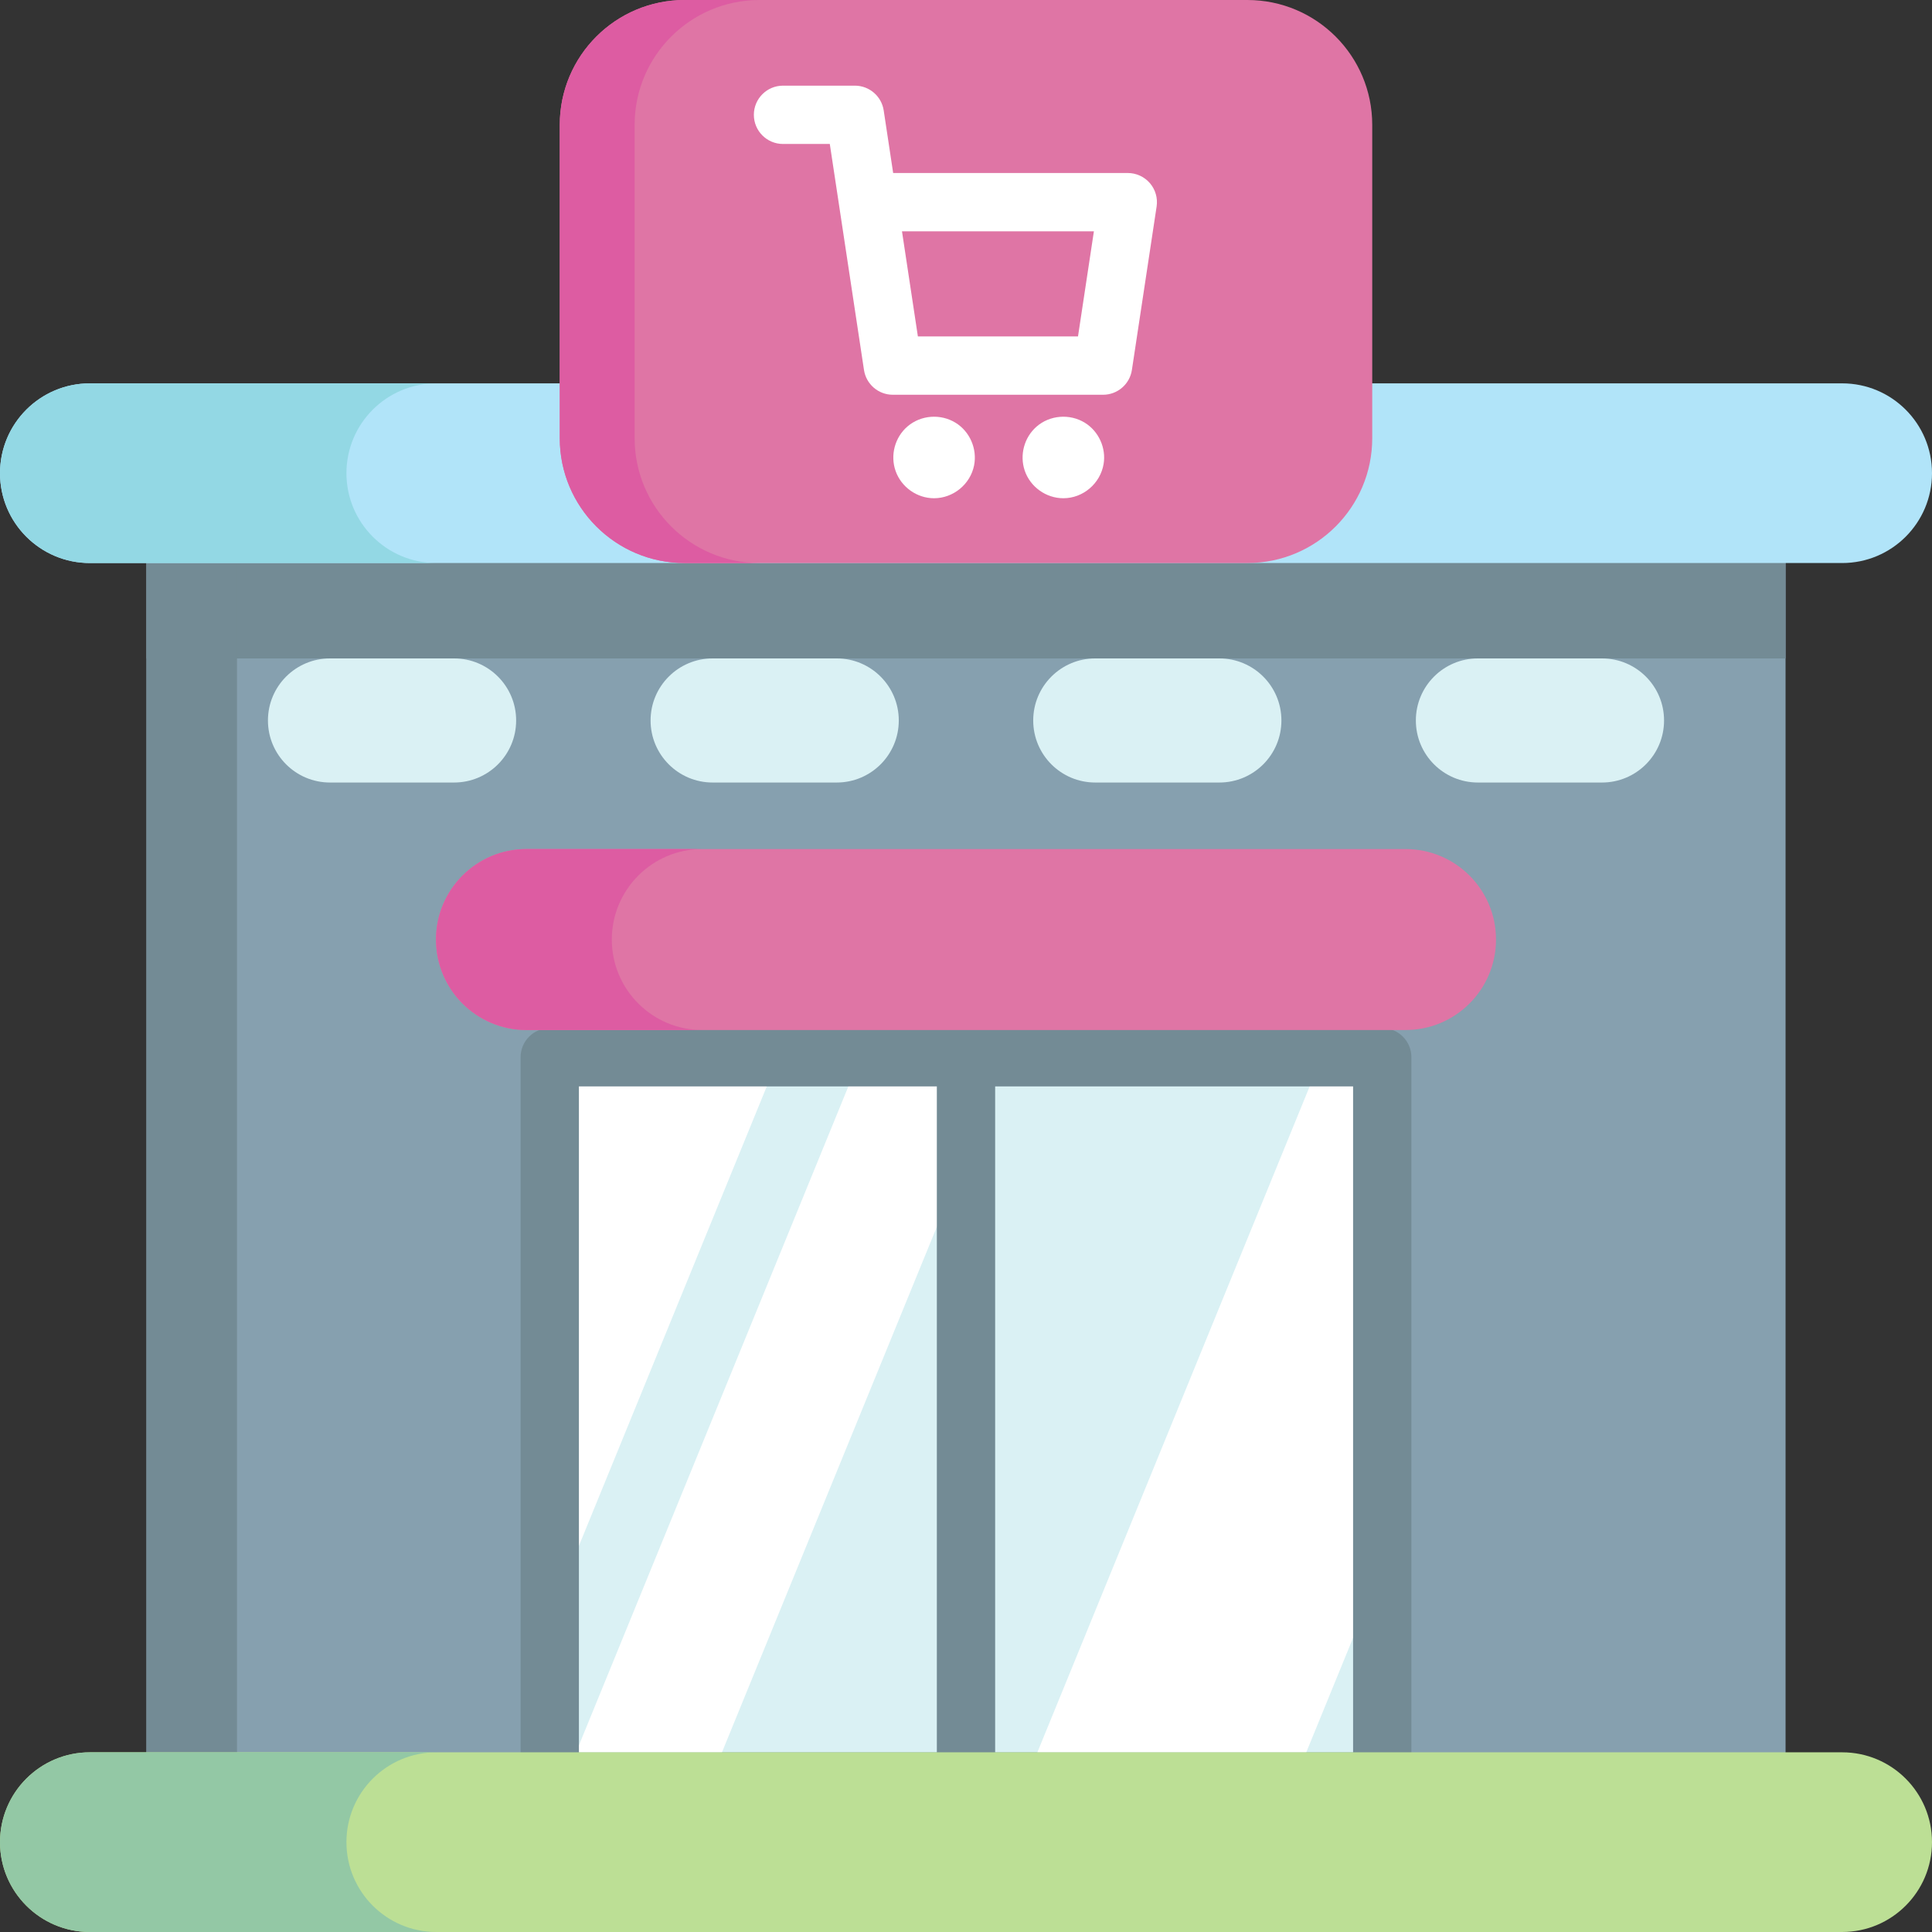
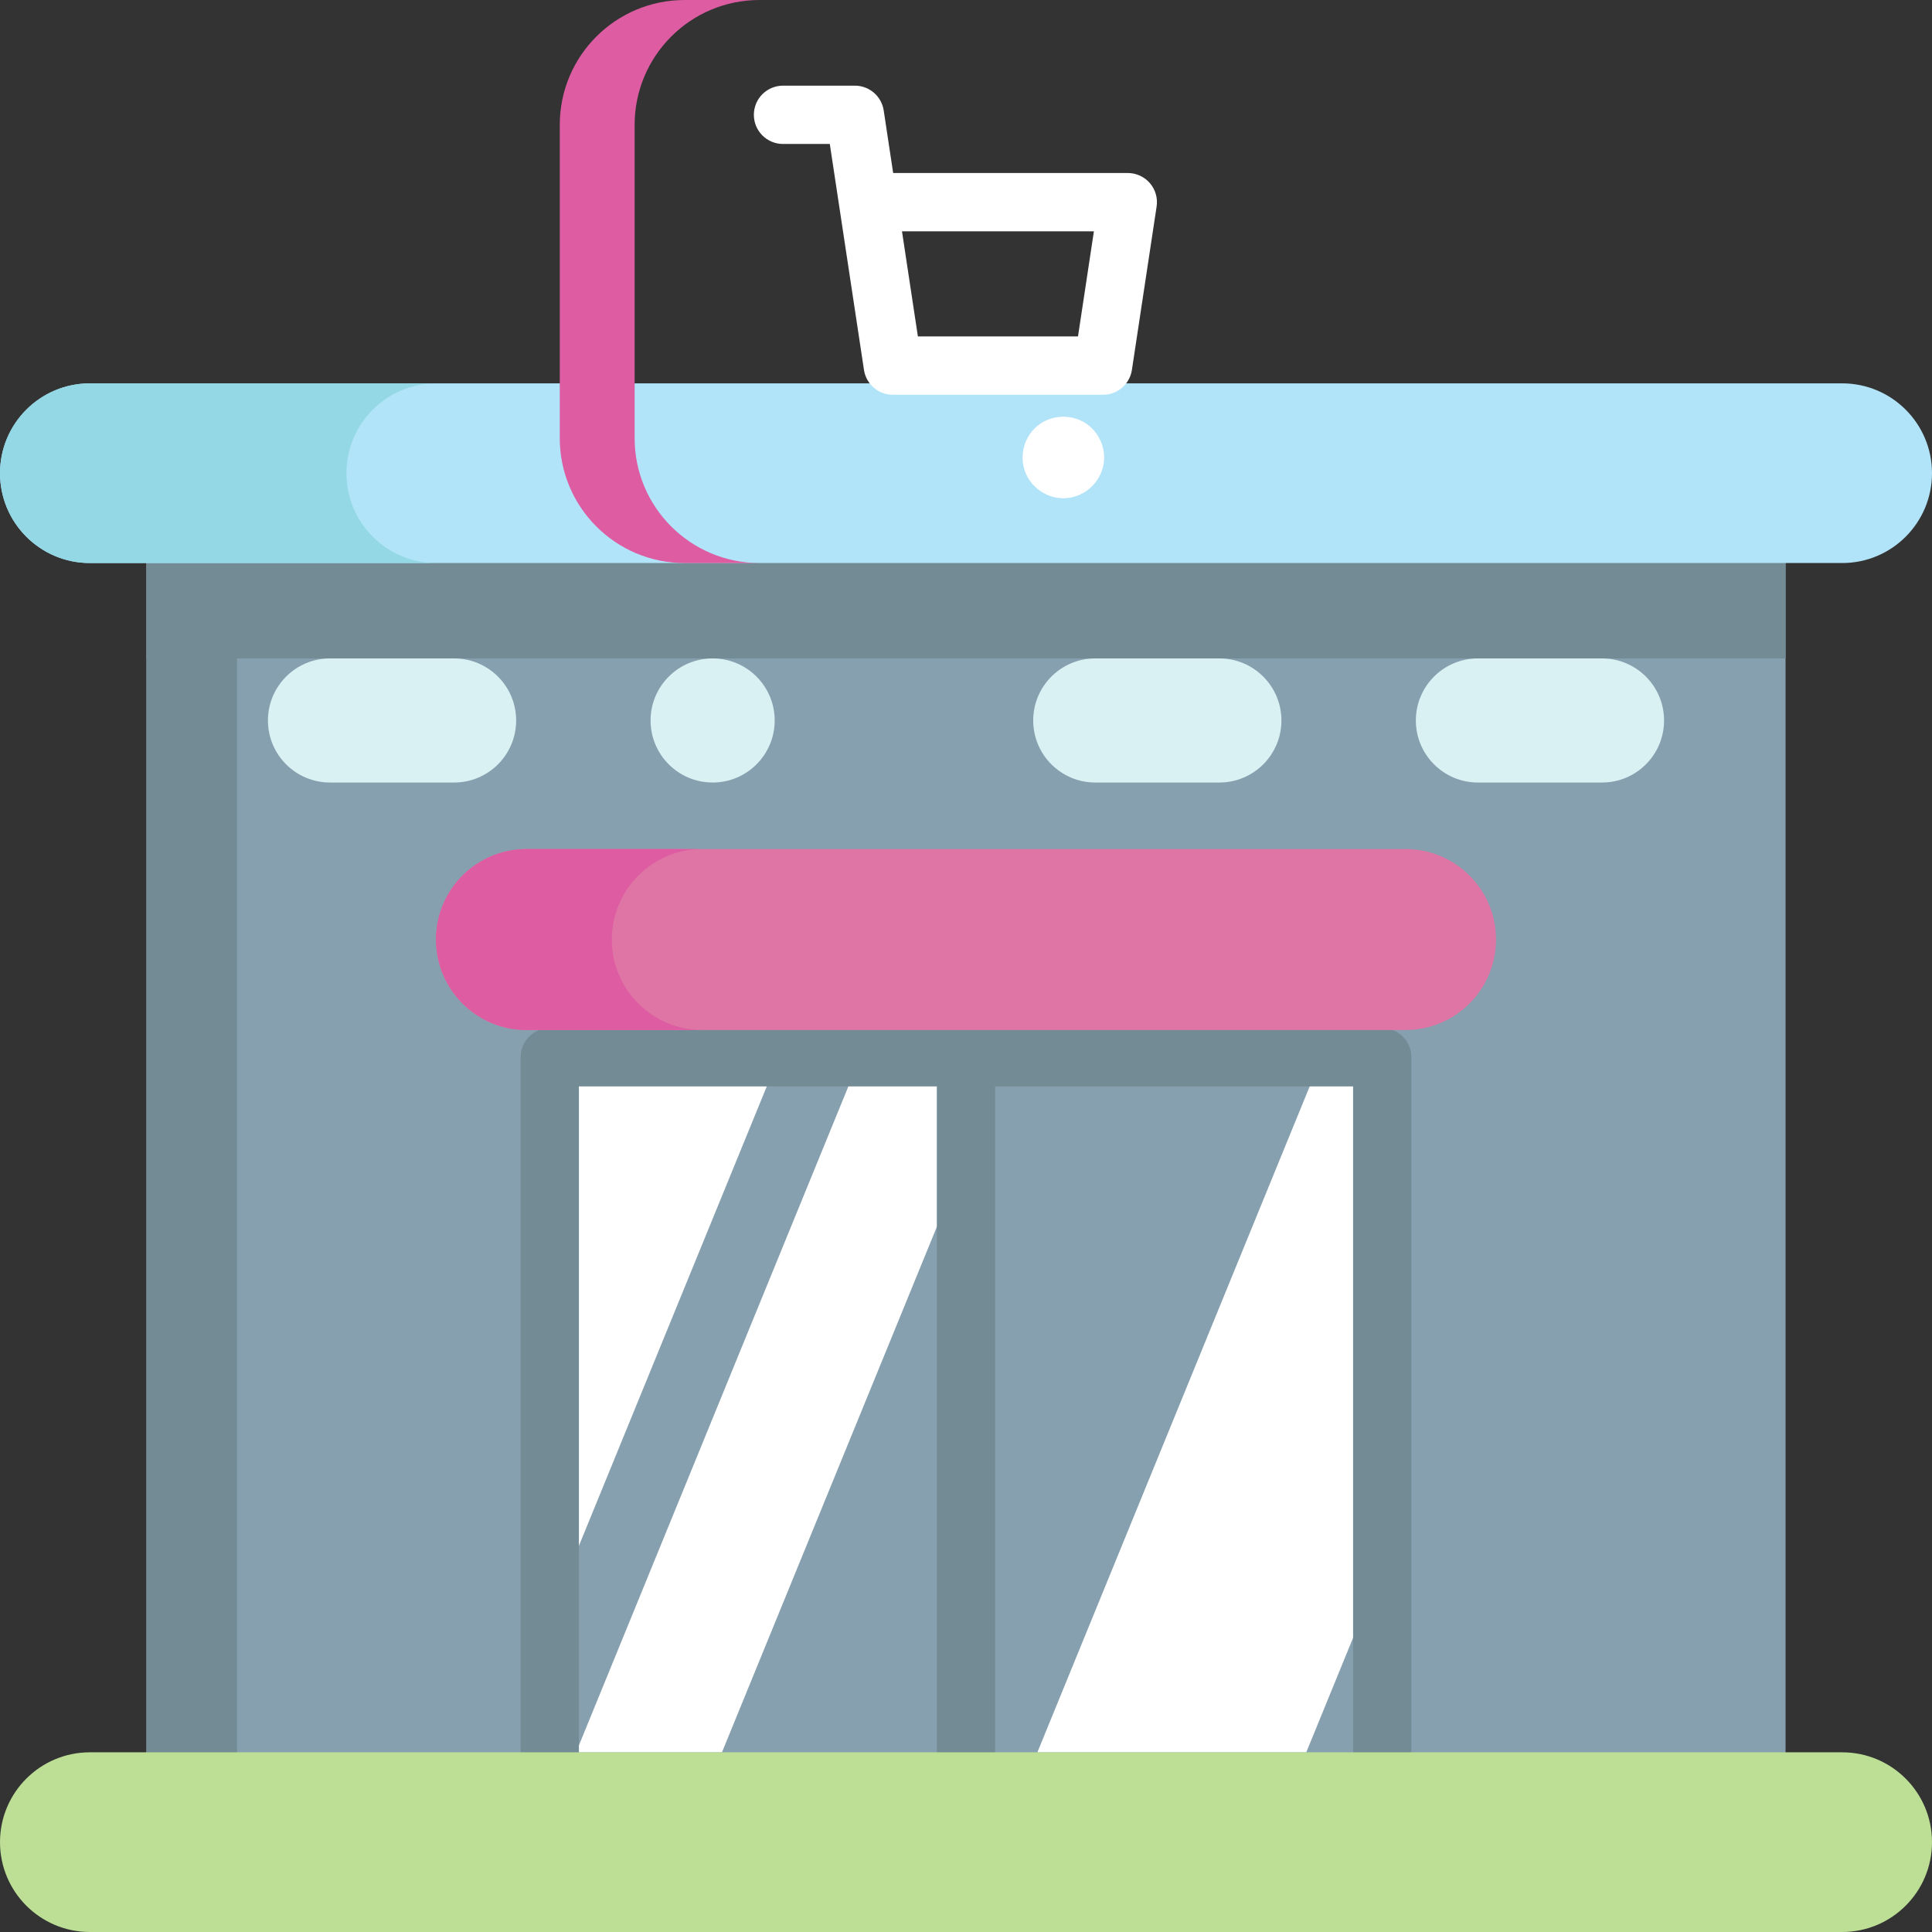
<svg xmlns="http://www.w3.org/2000/svg" id="Capa_1" enable-background="new 0 0 512 512" height="512" viewBox="0 0 512 512" width="512">
  <rect x="0" y="0" width="512" height="512" fill="#333333" stroke="none" />
  <g>
    <path d="m38.807 123.963h434.386v364.23h-434.386z" fill="#86a0af" />
    <path d="m38.807 123.963h434.386v50.527h-434.386z" fill="#738b95" />
    <path d="m38.806 149.21h24v338.981h-24z" fill="#738b95" />
    <path d="m488.191 101.593h-464.382c-13.149 0-23.809 10.66-23.809 23.809 0 13.149 10.66 23.809 23.809 23.809h464.382c13.149 0 23.809-10.66 23.809-23.809 0-13.149-10.66-23.809-23.809-23.809z" fill="#b1e4f9" />
    <path d="m98.784 142.235c4.306 4.306 10.261 6.974 16.833 6.974h-91.81c-6.573 0-12.527-2.668-16.833-6.974-4.306-4.306-6.974-10.26-6.974-16.833 0-13.155 10.662-23.808 23.807-23.808h91.81c-13.145 0-23.807 10.652-23.807 23.808 0 6.573 2.668 12.527 6.974 16.833z" fill="#93d8e4" />
-     <path d="m145.688 280.178h220.624v184.207h-220.624z" fill="#daf1f4" />
    <g fill="#fff">
      <path d="m206.366 280.178-60.678 148.377v-148.377z" />
      <path d="m266.652 280.178-75.327 184.207h-38.662l75.326-184.207z" />
      <path d="m366.312 280.178v134.944l-20.14 49.263h-71.258l75.327-184.207z" />
    </g>
    <path d="m366.31 485.615c-4.267 0-7.726-3.459-7.726-7.726v-189.984h-205.167v189.984c0 4.267-3.459 7.726-7.726 7.726s-7.726-3.459-7.726-7.726v-197.71c0-4.267 3.459-7.726 7.726-7.726h220.62c4.267 0 7.726 3.459 7.726 7.726v197.71c-.001 4.267-3.46 7.726-7.727 7.726z" fill="#738b95" />
    <path d="m256 485.618c-4.267 0-7.726-3.459-7.726-7.726v-197.714c0-4.267 3.459-7.726 7.726-7.726s7.726 3.459 7.726 7.726v197.714c0 4.267-3.459 7.726-7.726 7.726z" fill="#738b95" />
-     <path d="m330.569 149.211h-149.138c-18.274 0-33.088-14.814-33.088-33.088v-83.035c0-18.274 14.814-33.088 33.088-33.088h149.137c18.274 0 33.088 14.814 33.088 33.088v83.035c.001 18.274-14.813 33.088-33.087 33.088z" fill="#df75a5" />
    <path d="m201.274 149.212h-19.841c-18.275 0-33.089-14.814-33.089-33.089v-83.033c0-18.275 14.814-33.089 33.089-33.089h19.841c-18.275 0-33.089 14.814-33.089 33.089v83.033c-.001 18.275 14.813 33.089 33.089 33.089z" fill="#dd5ca2" />
    <g fill="#fff">
      <path d="m304.734 48.537c-1.468-1.706-3.607-2.688-5.858-2.688h-62.179l-2.507-16.577c-.571-3.778-3.818-6.571-7.639-6.571h-19.045c-4.267 0-7.726 3.459-7.726 7.726s3.459 7.726 7.726 7.726h12.399l2.507 16.573v.004l6.551 43.312c.571 3.778 3.818 6.571 7.639 6.571h55.722c3.821 0 7.068-2.793 7.639-6.571l6.551-43.312c.339-2.225-.312-4.487-1.78-6.193zm-19.054 40.624h-42.431l-3.727-24.638-.487-3.221h50.859z" />
      <g>
-         <path d="m247.532 132.038c-4.523 0-8.649-2.923-10.172-7.174-1.502-4.193-.222-9.004 3.178-11.889 3.549-3.012 8.749-3.372 12.703-.938 3.79 2.333 5.766 6.938 4.902 11.296-.992 5-5.519 8.705-10.611 8.705z" />
        <path d="m281.796 132.038c-4.58 0-8.776-3.002-10.24-7.341-1.384-4.102-.144-8.743 3.105-11.607 3.533-3.115 8.849-3.52 12.844-1.053 3.668 2.265 5.68 6.698 4.958 10.949-.877 5.151-5.423 9.052-10.667 9.052z" />
      </g>
    </g>
    <g fill="#daf1f4">
      <path d="m120.339 207.377h-32.887c-9.082 0-16.444-7.362-16.444-16.444 0-9.082 7.362-16.444 16.444-16.444h32.887c9.082 0 16.444 7.362 16.444 16.444 0 9.082-7.362 16.444-16.444 16.444z" />
-       <path d="m221.742 207.377h-32.887c-9.082 0-16.444-7.362-16.444-16.444 0-9.082 7.362-16.444 16.444-16.444h32.887c9.082 0 16.444 7.362 16.444 16.444 0 9.082-7.362 16.444-16.444 16.444z" />
+       <path d="m221.742 207.377h-32.887c-9.082 0-16.444-7.362-16.444-16.444 0-9.082 7.362-16.444 16.444-16.444c9.082 0 16.444 7.362 16.444 16.444 0 9.082-7.362 16.444-16.444 16.444z" />
      <path d="m323.145 207.377h-32.887c-9.082 0-16.444-7.362-16.444-16.444 0-9.082 7.362-16.444 16.444-16.444h32.887c9.082 0 16.444 7.362 16.444 16.444 0 9.082-7.362 16.444-16.444 16.444z" />
      <path d="m424.548 207.377h-32.887c-9.082 0-16.444-7.362-16.444-16.444 0-9.082 7.362-16.444 16.444-16.444h32.887c9.082 0 16.444 7.362 16.444 16.444 0 9.082-7.362 16.444-16.444 16.444z" />
    </g>
    <g>
      <path d="m488.191 464.381h-464.382c-13.149 0-23.809 10.66-23.809 23.81 0 13.149 10.66 23.809 23.809 23.809h464.382c13.149 0 23.809-10.66 23.809-23.809 0-13.15-10.66-23.81-23.809-23.81z" fill="#bcdf95" />
-       <path d="m98.784 505.024c4.306 4.306 10.261 6.974 16.833 6.974h-91.81c-6.573 0-12.527-2.668-16.833-6.974s-6.974-10.261-6.974-16.833c0-13.155 10.662-23.808 23.807-23.808h91.81c-13.145 0-23.807 10.652-23.807 23.808 0 6.572 2.668 12.527 6.974 16.833z" fill="#93c8a5" />
    </g>
    <path d="m372.476 272.967h-232.952c-13.244 0-23.98-10.736-23.98-23.98 0-13.244 10.736-23.98 23.98-23.98h232.953c13.244 0 23.98 10.736 23.98 23.98 0 13.244-10.737 23.98-23.981 23.98z" fill="#df75a5" />
    <path d="m186.121 272.969h-46.595c-13.248 0-23.983-10.734-23.983-23.983 0-6.624 2.679-12.62 7.026-16.957 4.337-4.337 10.333-7.026 16.957-7.026h46.595c-6.624 0-12.62 2.689-16.957 7.026s-7.026 10.333-7.026 16.957c0 13.249 10.735 23.983 23.983 23.983z" fill="#dd5ca2" />
  </g>
</svg>